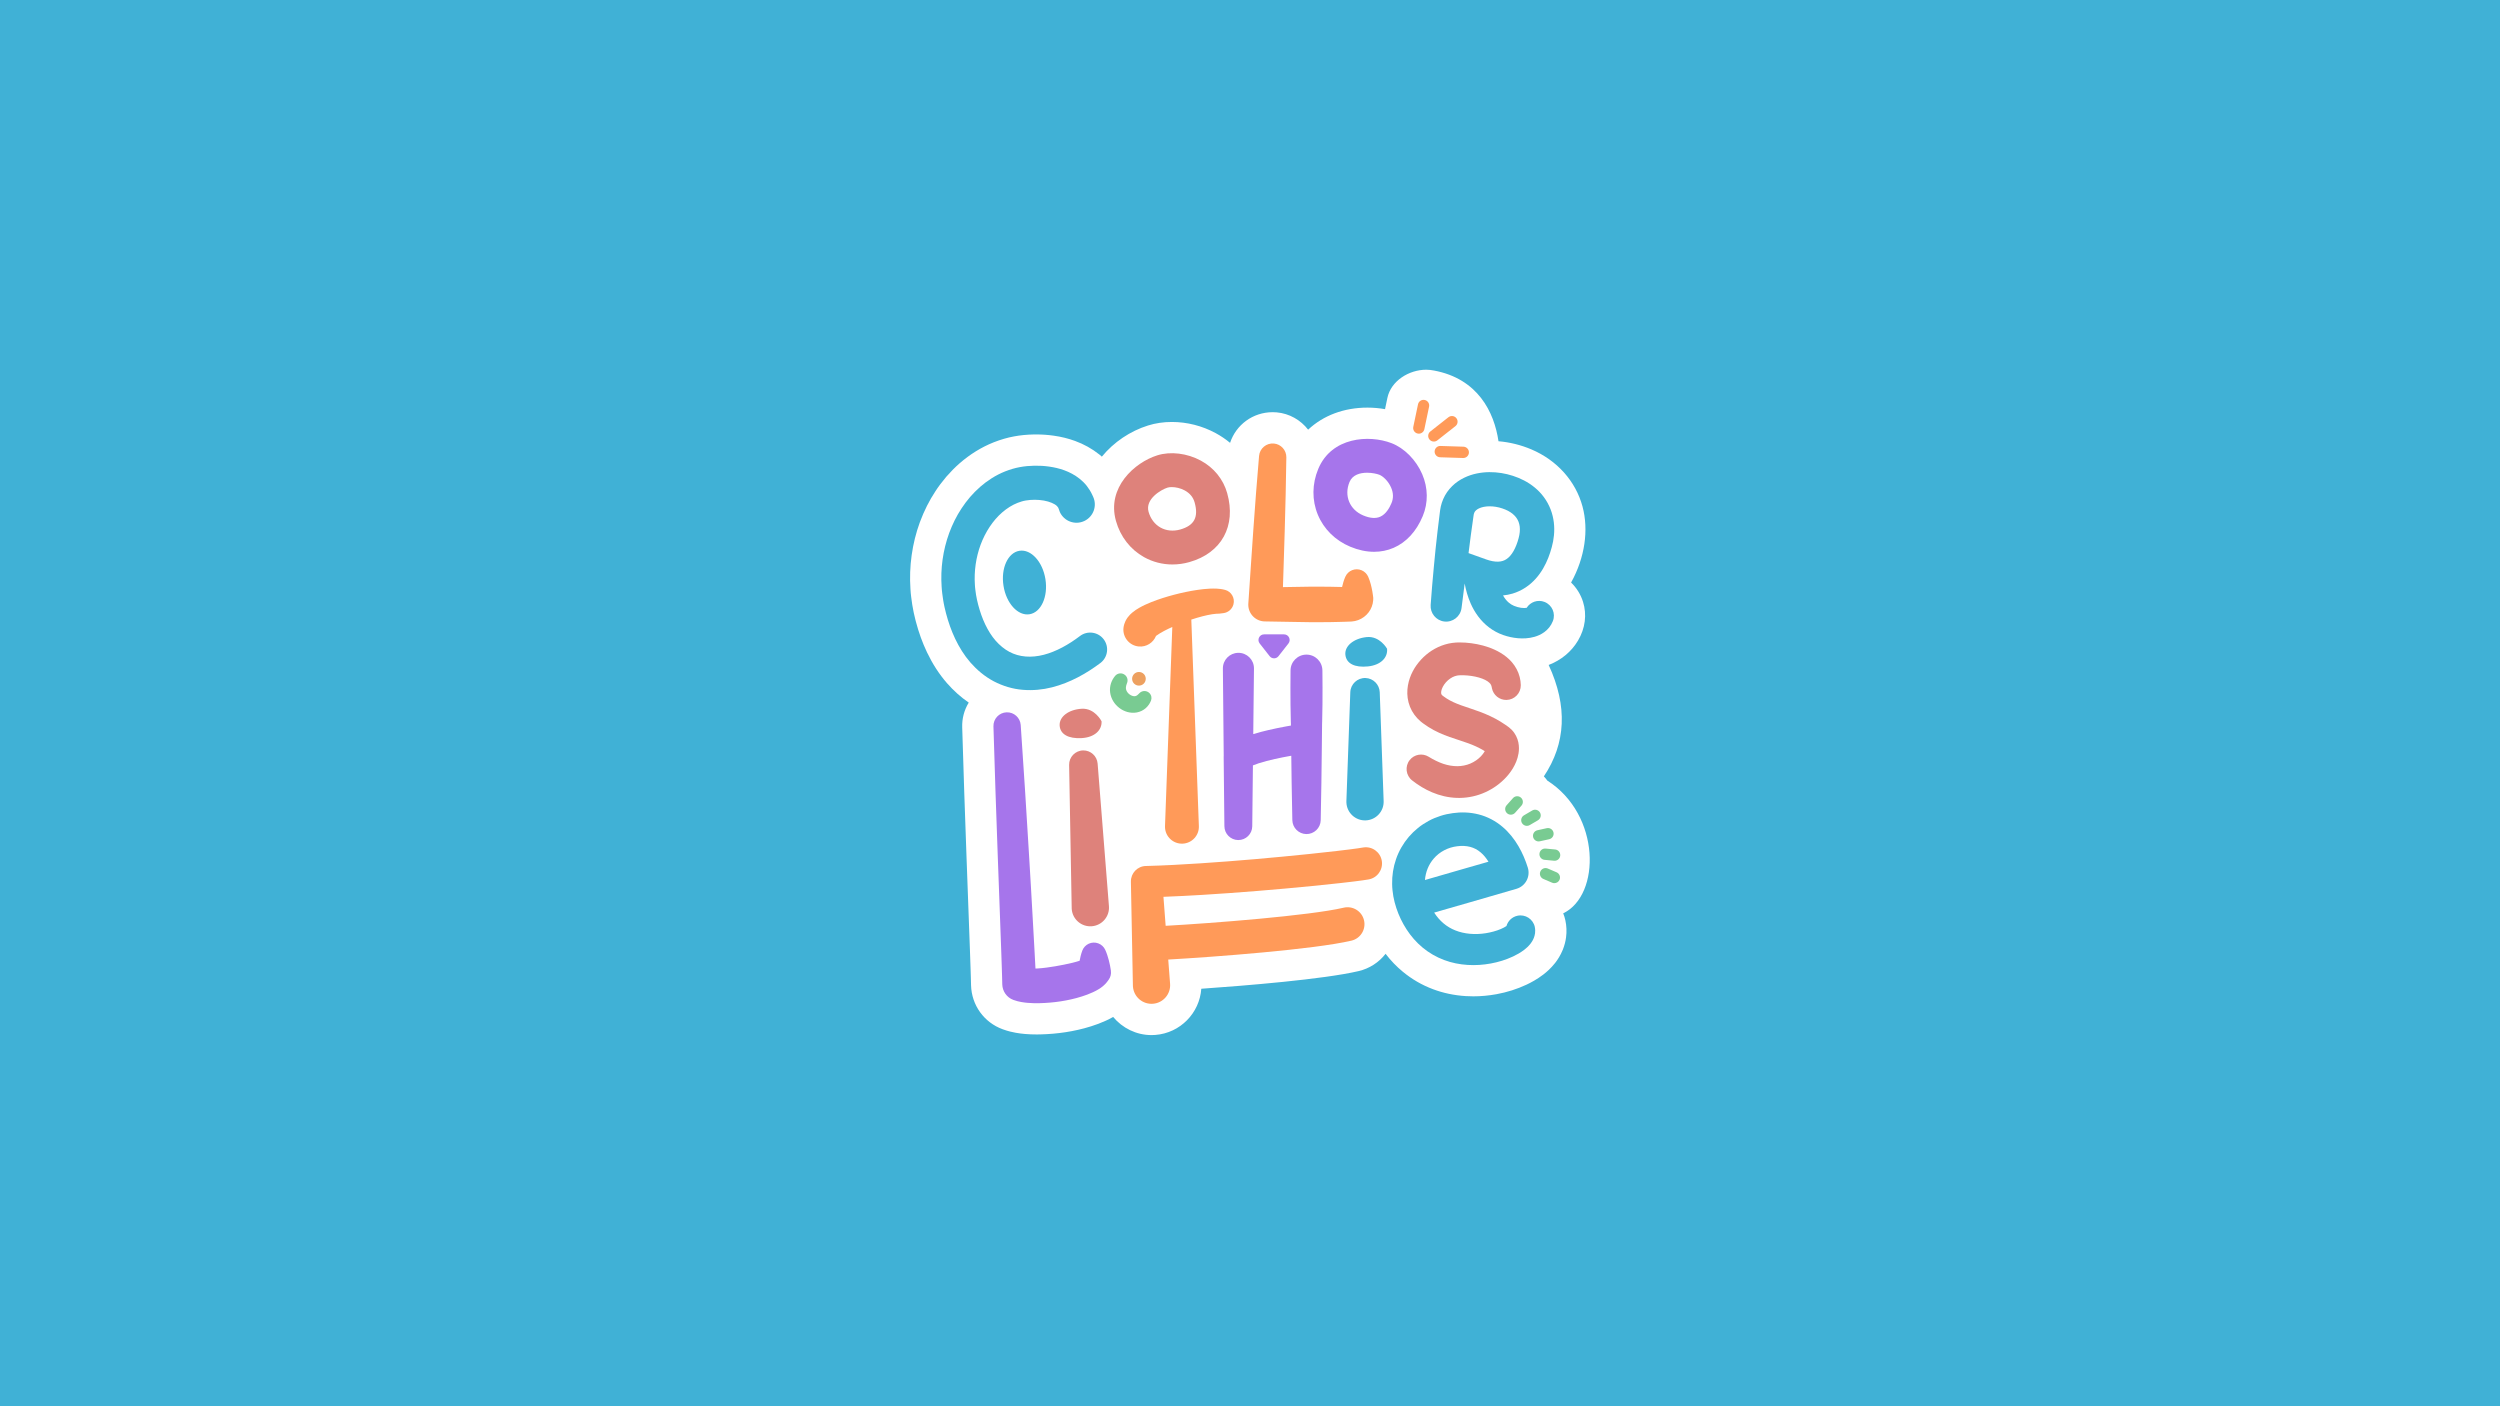
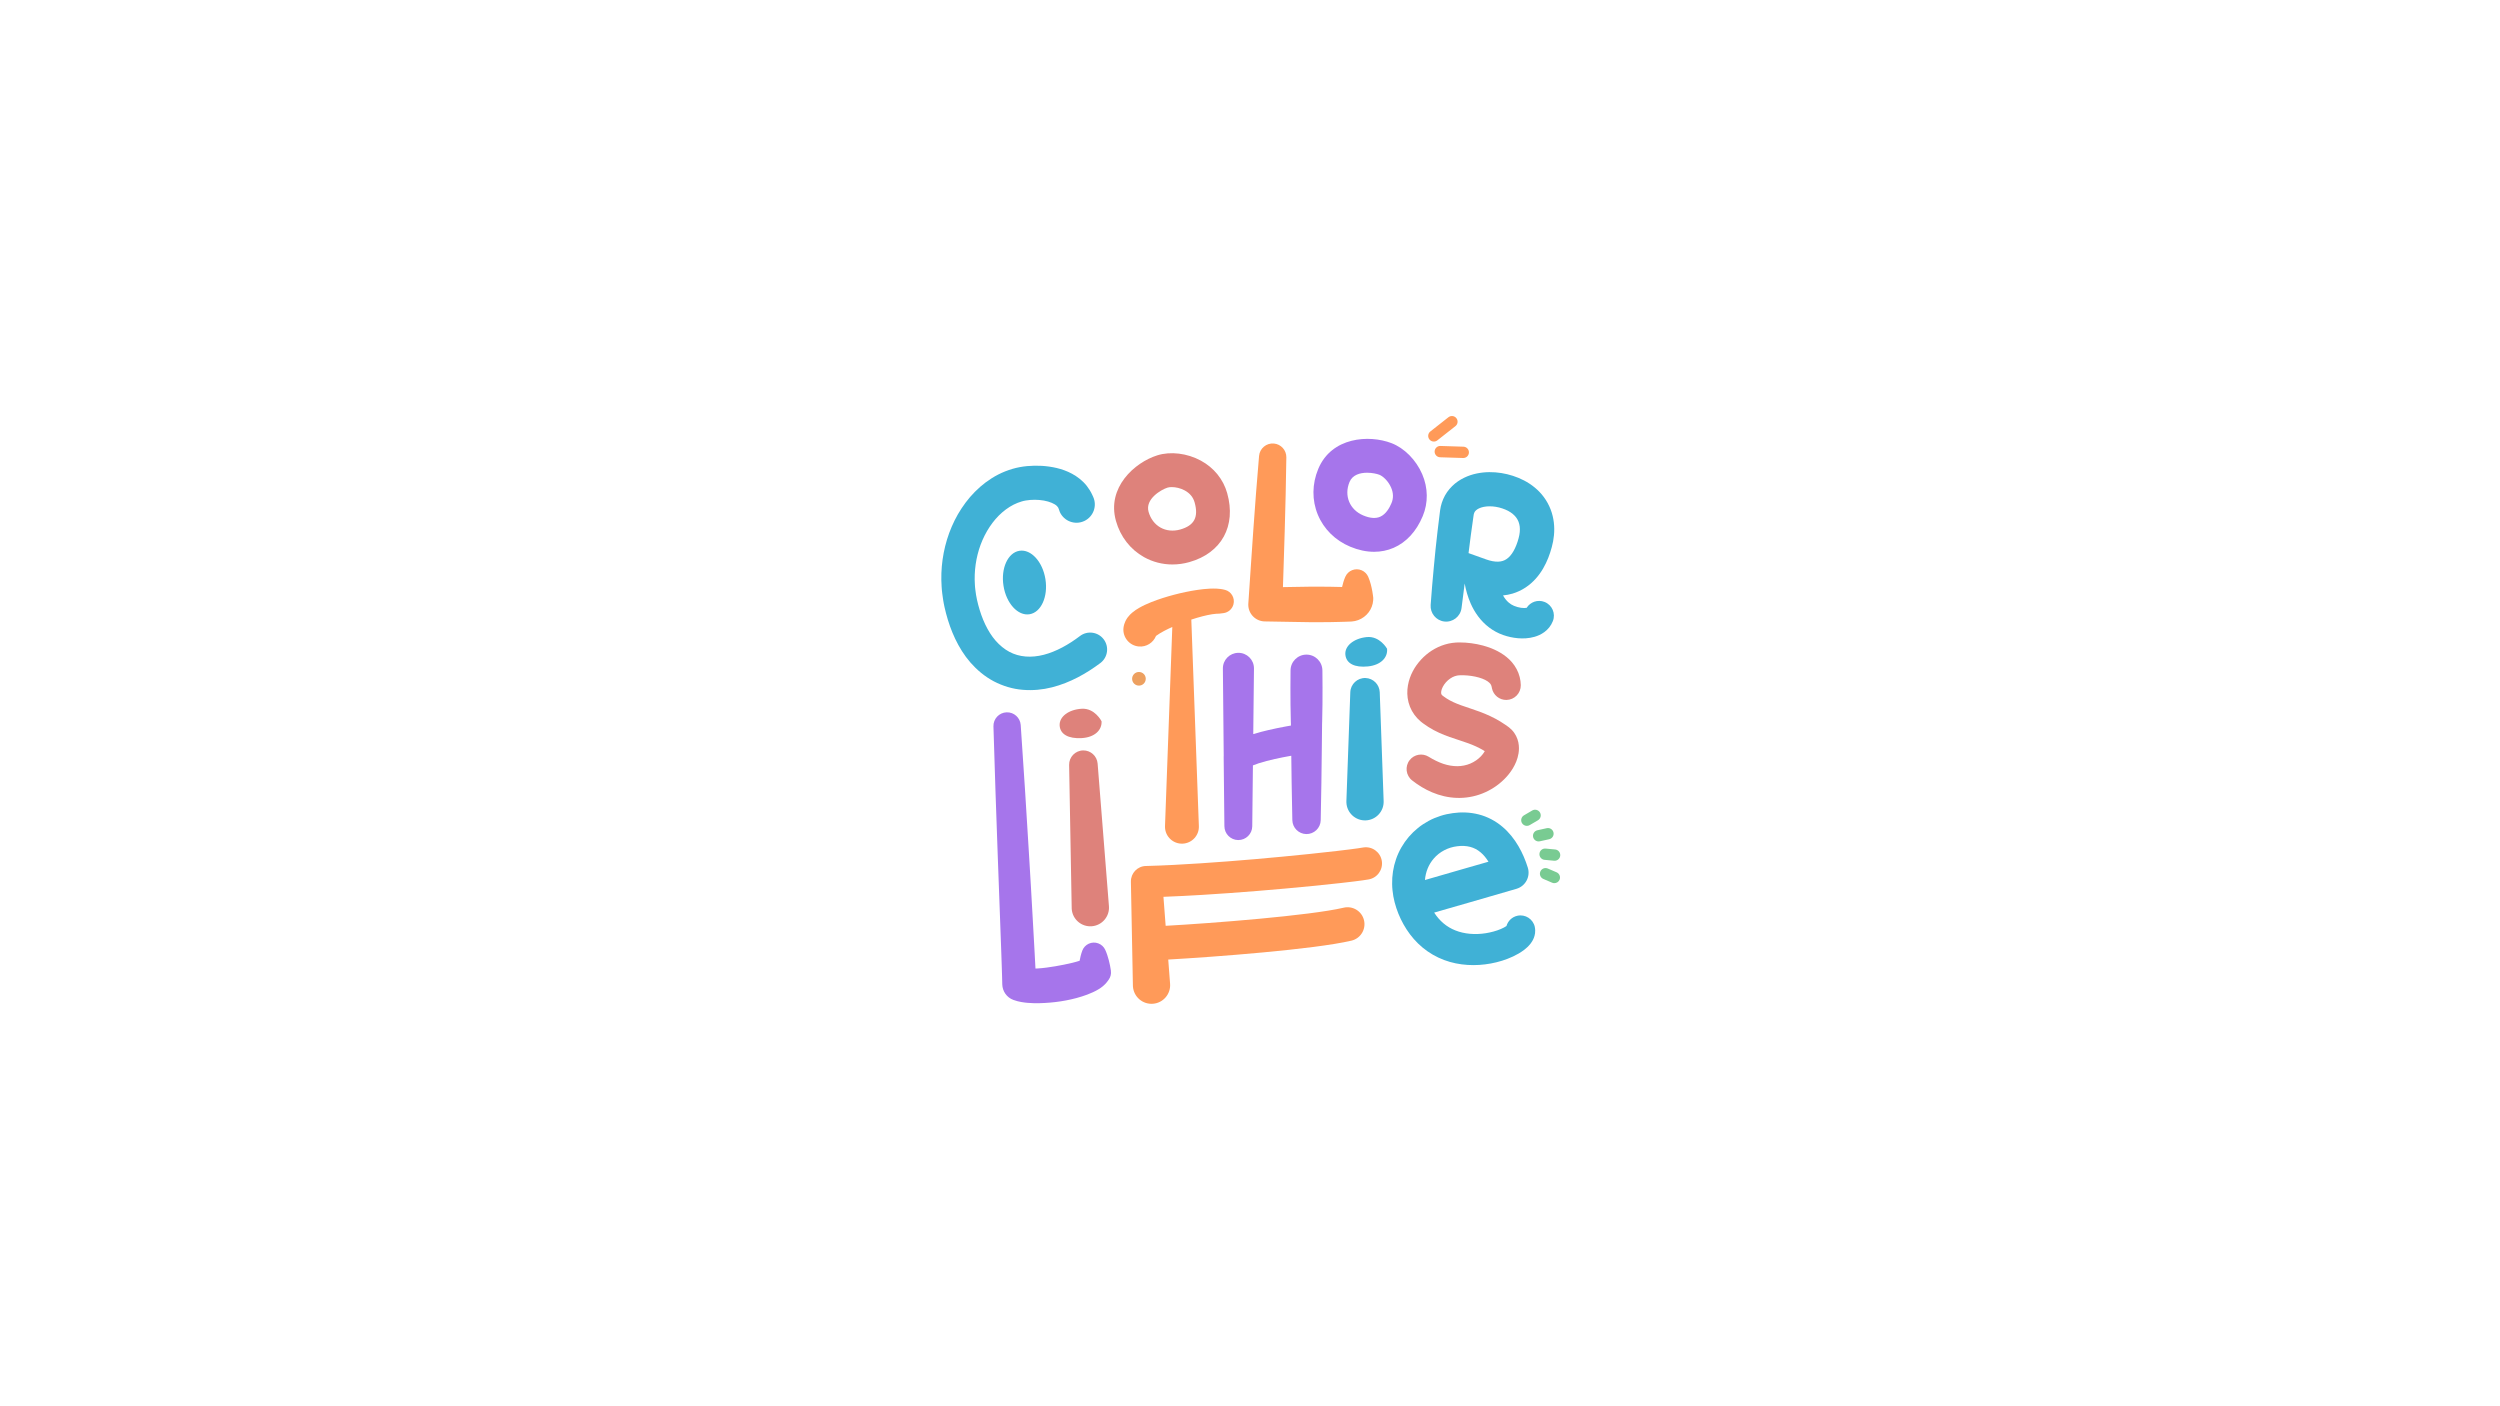
<svg xmlns="http://www.w3.org/2000/svg" width="1920" height="1080" viewBox="0 0 1920 1080" fill="none">
-   <rect width="1920" height="1080" fill="#40B1D6" />
  <g clip-path="url(#clip0_884_8464)">
    <path d="M1200.55 701.437C1201.24 703.158 1201.8 704.948 1202.2 706.809C1203.13 711.04 1203.31 715.551 1202.74 719.872C1202.32 723.052 1201.53 726.093 1200.33 729.144L1200.25 729.344C1198.37 733.965 1196.21 737.086 1194.53 739.296L1194.23 739.676C1190.96 743.797 1187.84 746.438 1185.49 748.278L1185.25 748.468C1180.28 752.259 1175.79 754.59 1172.43 756.19L1172.25 756.27C1165.01 759.651 1157.52 762.031 1149.34 763.542C1143.38 764.632 1137.4 765.182 1131.53 765.182C1129.57 765.182 1127.59 765.122 1125.65 765.002C1116.81 764.442 1108.37 762.661 1100.55 759.711C1092.1 756.55 1084.24 751.999 1077.28 746.218C1072.46 742.247 1068.04 737.646 1064.12 732.515C1058.95 739.176 1051.72 743.847 1043.39 745.808C1016.47 752.129 956.289 757 922.591 759.361C921.281 777.975 906.458 793.369 887.313 794.829C886.333 794.909 885.343 794.949 884.373 794.949C872.63 794.949 861.977 789.528 854.906 781.016C852.815 782.216 850.985 783.106 849.395 783.836L849.214 783.916C845.364 785.657 841.693 787.057 837.982 788.197C834.451 789.298 831.18 790.188 828.07 790.878C824.789 791.628 821.518 792.248 818.357 792.728C812.116 793.699 805.714 794.249 798.773 794.429H798.583C797.773 794.449 796.972 794.459 796.152 794.459C793.022 794.459 790.101 794.339 787.21 794.099C784.65 793.869 782.329 793.569 780.049 793.158C777.778 792.748 774.347 792.038 770.186 790.518L770.076 790.478C755.743 785.257 746.201 772.004 745.771 756.73L745.611 750.699L745.421 744.607L745.001 732.294L744.1 707.559L742.28 657.977L740.539 608.326L738.979 558.625C738.759 551.823 740.519 545.261 743.99 539.59C737.949 535.439 732.338 530.448 727.256 524.637C721.255 517.735 716.254 510.003 711.923 500.951C708.402 493.55 705.601 485.798 703.341 477.206L703.221 476.736C703.111 476.266 703.001 475.816 702.881 475.355C702.571 474.145 702.191 472.645 701.851 470.974L701.791 470.704C701.711 470.274 701.621 469.844 701.531 469.414C701.25 468.094 700.91 466.463 700.64 464.593L700.54 463.923C700.28 462.312 699.99 460.482 699.78 458.412L699.45 455.481L699.23 452.39C698.03 435.066 700.51 417.362 706.422 401.158L706.482 400.988C709.732 392.276 713.743 384.294 718.414 377.263C720.625 373.822 723.156 370.451 726.586 366.35L726.916 365.96C730.227 362.179 733.488 358.879 736.909 355.888C744.951 348.876 753.723 343.465 763.025 339.754L763.185 339.684C768.636 337.554 773.787 336.063 778.928 335.133C783.739 334.243 788.711 333.763 794.062 333.663C794.672 333.653 795.232 333.653 795.802 333.653C800.353 333.653 804.874 333.973 809.215 334.593C815.087 335.423 820.508 336.764 825.689 338.664C832.481 341.155 838.712 344.625 844.183 348.976L844.363 349.116C845.004 349.637 845.614 350.167 846.224 350.707C855.396 339.504 868.039 331.052 881.652 326.791C887.403 324.981 893.575 324.071 899.986 324.071C911.649 324.071 923.282 327.031 933.634 332.633C937.615 334.793 941.316 337.294 944.696 340.104C949.267 326.251 962.18 316.559 977.424 316.559C978.434 316.559 979.464 316.599 980.475 316.689C990.317 317.559 998.929 322.62 1004.65 329.982C1016.21 319.129 1032.09 313.048 1050.22 313.048C1054.76 313.048 1059.29 313.458 1063.71 314.228L1065.51 305.616C1068.24 292.543 1082.04 283.941 1095.37 283.941C1097.34 283.941 1099.32 284.201 1101.26 284.562C1135 290.843 1147.56 316.469 1150.84 338.874C1159.44 339.604 1168.08 341.725 1176.15 345.155C1195.8 353.517 1210.1 369.491 1215.36 388.966C1220.27 407.11 1217.12 428.315 1206.73 447.159C1206.69 447.229 1206.64 447.309 1206.6 447.389C1210.79 451.43 1213.96 456.501 1215.77 462.222C1218.84 472.005 1217.48 482.557 1211.93 491.939C1206.84 500.551 1198.97 506.983 1189.37 510.694C1204.06 542.451 1202.63 570.927 1185.68 596.263C1186.66 597.283 1187.55 598.364 1188.34 599.484C1229.49 625.68 1229.49 687.484 1200.55 701.437Z" fill="white" />
    <path d="M1186.22 462.292C1181.06 460.252 1175.32 462.272 1172.47 466.803C1172.45 466.803 1172.44 466.803 1172.42 466.813C1171.58 466.983 1169.9 467.053 1168.17 466.793C1166.41 466.543 1164.53 466.023 1162.76 465.293C1161.24 464.663 1159.9 463.813 1158.65 462.742C1157 461.332 1155.54 459.492 1154.33 457.281C1156.78 457.051 1159.25 456.601 1161.68 455.871C1165.15 454.831 1168.51 453.25 1171.51 451.28C1177.56 447.309 1182.01 441.948 1185.13 436.576C1188.26 431.165 1190.3 425.654 1191.75 420.253C1193.34 414.521 1194.16 407.92 1193.34 401.188C1192.93 397.817 1192.1 394.417 1190.84 391.136C1189.55 387.865 1187.86 384.714 1185.77 381.904C1181.63 376.212 1176.12 371.952 1170.5 369.011C1167.67 367.54 1164.8 366.37 1161.93 365.44C1159.04 364.5 1156.08 363.78 1153.04 363.3C1146.99 362.349 1140.68 362.289 1134.2 363.62C1130.97 364.28 1127.68 365.35 1124.45 366.92C1121.23 368.481 1118.04 370.591 1115.22 373.382C1113.8 374.742 1112.52 376.323 1111.34 377.963C1110.21 379.643 1109.18 381.414 1108.4 383.284C1107.57 385.135 1107 387.045 1106.54 388.945C1106.33 389.876 1106.16 390.886 1106.03 391.746L1105.8 393.546C1105.16 398.348 1104.61 403.089 1104.05 407.84L1102.48 422.043L1101.11 436.226C1100.21 445.678 1099.42 455.121 1098.74 464.613C1098.3 470.874 1102.82 476.496 1109.12 477.306C1115.66 478.136 1121.63 473.515 1122.46 466.993L1124.87 448.119C1125.8 453.19 1127.23 458.331 1129.47 463.453C1132.42 470.154 1137.02 476.896 1143.62 481.877C1146.88 484.357 1150.6 486.368 1154.46 487.708C1158.07 488.968 1161.82 489.809 1165.76 490.159C1169.72 490.469 1173.88 490.389 1178.59 489.058C1180.95 488.358 1183.49 487.318 1186.08 485.428C1187.36 484.487 1188.65 483.297 1189.79 481.877C1190.93 480.456 1191.91 478.776 1192.6 477.006C1194.9 471.184 1192.05 464.603 1186.23 462.302L1186.22 462.292ZM1127.84 424.784L1129.6 410.99C1130.22 406.359 1130.84 401.718 1131.53 397.157L1131.78 395.447L1131.91 394.767C1132.03 394.377 1132.11 394.017 1132.27 393.717C1132.54 393.086 1132.9 392.576 1133.47 392.036C1134.54 390.956 1136.7 389.826 1139.5 389.275C1142.29 388.715 1145.58 388.705 1148.85 389.245C1150.49 389.516 1152.13 389.926 1153.73 390.456C1155.35 390.996 1156.88 391.636 1158.24 392.346C1160.96 393.797 1163.05 395.577 1164.49 397.537C1165.94 399.508 1166.8 401.718 1167.14 404.369C1167.45 407.05 1167.21 410.01 1166.28 413.381C1165.29 417.102 1163.95 420.513 1162.35 423.293C1160.75 426.084 1158.91 428.124 1157.04 429.365C1155.16 430.615 1153.19 431.265 1150.57 431.355C1147.97 431.445 1144.81 430.865 1141.5 429.675L1127.83 424.784H1127.84ZM1171.85 467.954C1171.74 468.194 1171.62 468.424 1171.52 468.674C1171.6 468.414 1171.72 468.174 1171.85 467.954Z" fill="#40B1D6" />
    <path d="M1054.66 459.212L1054.64 459.042C1054.62 458.812 1054.59 458.582 1054.56 458.341L1054.38 456.951C1054.25 456.021 1054.11 455.091 1053.95 454.161C1053.28 450.44 1052.4 446.719 1050.8 443.008C1049.86 440.847 1048.12 439.007 1045.79 437.997C1040.92 435.896 1035.28 438.137 1033.18 443.008C1032.06 445.609 1031.3 448.209 1030.71 450.82C1029.67 450.79 1028.63 450.77 1027.58 450.75L1021.99 450.63L1016.41 450.58C1012.69 450.53 1008.97 450.58 1005.26 450.58L994.108 450.76L985.296 450.91L985.766 436.446C986.056 426.974 986.426 417.512 986.656 408.04L987.396 379.623C987.566 370.151 987.806 360.679 987.916 351.197C987.966 345.776 983.835 341.115 978.344 340.624C972.573 340.114 967.482 344.375 966.962 350.157C966.131 359.599 965.421 369.051 964.651 378.493L962.561 406.84C961.85 416.292 961.27 425.744 960.62 435.196L958.72 463.553C958.71 463.753 958.7 463.993 958.69 464.193C958.57 471.284 964.221 477.136 971.323 477.256H971.773L994.088 477.646L1005.24 477.826C1008.96 477.826 1012.68 477.886 1016.39 477.826L1021.97 477.776L1027.56 477.656C1029.42 477.616 1031.28 477.586 1033.14 477.506L1035.93 477.406L1036.63 477.376H1036.98C1037.3 477.356 1037.79 477.336 1038.19 477.306C1039.86 477.176 1041.55 476.816 1043.13 476.216C1046.31 475.025 1049.1 472.945 1051.1 470.284C1053.12 467.634 1054.36 464.363 1054.6 461.062C1054.63 460.652 1054.64 460.242 1054.65 459.832V459.222L1054.66 459.212Z" fill="#FF9A59" />
    <path d="M1055.33 423.784C1049.42 423.784 1043.26 422.483 1037.04 419.893C1025.52 415.092 1016.66 406.35 1012.08 395.257C1007.49 384.144 1007.62 371.672 1012.42 360.129C1022.66 335.553 1051.45 333.743 1068.61 340.314C1078.51 344.095 1087.58 353.247 1092.27 364.2C1096.79 374.732 1096.93 386.155 1092.67 396.377C1087.79 408.09 1080.04 416.522 1070.24 420.753C1065.54 422.773 1060.53 423.784 1055.33 423.784ZM1049.93 363.06C1044.54 363.06 1038.73 364.64 1036.44 370.141C1032.05 380.674 1036.51 391.506 1047.04 395.887C1052.17 398.028 1056.51 398.358 1059.93 396.877C1064.33 394.977 1067.11 390.116 1068.67 386.385C1070.26 382.604 1070.16 378.593 1068.38 374.462C1066.25 369.501 1062.13 365.68 1059.33 364.61C1057.36 363.86 1053.76 363.06 1049.93 363.06Z" fill="#A675EB" />
    <path d="M1015.6 515.044V514.894C1015.55 508.133 1010.04 502.692 1003.29 502.742C996.528 502.782 991.087 508.303 991.137 515.054C991.067 523.706 990.997 532.358 991.107 541.01C991.147 545.331 991.237 549.662 991.357 553.983C991.367 554.504 991.397 555.014 991.417 555.534C991.417 556.104 991.417 556.664 991.427 557.234C990.247 557.444 989.057 557.634 987.866 557.854C983.235 558.704 978.604 559.645 973.943 560.735C970.162 561.625 966.371 562.605 962.5 563.786L963.051 513.434C963.051 513.374 963.051 513.254 963.051 513.194C962.991 506.602 957.589 501.301 950.998 501.371C944.406 501.431 939.105 506.833 939.175 513.424L939.815 580.359C939.795 580.67 939.765 580.97 939.775 581.29L940.335 634.462C940.335 640.313 945.056 645.104 950.918 645.164C956.829 645.224 961.67 640.493 961.73 634.582V634.472L962.24 587.821C963.641 587.241 965.191 586.681 966.811 586.161C970.652 584.93 974.813 583.87 979.024 582.92C983.185 581.99 987.426 581.16 991.707 580.409L991.977 601.214C992.157 610.786 992.287 620.359 992.517 629.931C992.667 635.702 997.328 640.423 1003.16 640.563C1009.18 640.703 1014.17 635.942 1014.31 629.921C1014.54 620.349 1014.66 610.776 1014.83 601.204L1015.18 572.488C1015.25 566.876 1015.31 561.265 1015.36 555.654C1015.38 555.104 1015.41 554.544 1015.42 553.993C1015.54 549.662 1015.63 545.341 1015.66 541.01C1015.77 532.358 1015.68 523.706 1015.61 515.054L1015.6 515.044Z" fill="#A675EB" />
    <path d="M1065.26 498.21C1065.94 504.842 1060.65 510.783 1050.54 511.814C1040.43 512.844 1033.94 509.603 1033.25 502.881C1032.56 496.17 1039.59 490.309 1049.64 489.278C1059.7 488.248 1065.25 498.21 1065.25 498.21H1065.26Z" fill="#40B1D6" />
    <path d="M1034.03 615.237L1037.03 531.618C1037.25 525.377 1042.5 520.496 1048.74 520.716C1054.7 520.926 1059.41 525.757 1059.64 531.618L1062.64 615.237C1062.92 623.139 1056.75 629.771 1048.85 630.061C1040.95 630.341 1034.32 624.169 1034.03 616.268C1034.02 615.938 1034.02 615.567 1034.03 615.237Z" fill="#40B1D6" />
    <path d="M1161.14 560.635C1160.49 559.945 1159.8 559.325 1159.08 558.765L1158.57 558.364L1158.34 558.204L1157.89 557.874C1157.28 557.444 1156.69 556.994 1156.05 556.584C1154.82 555.734 1153.56 554.924 1152.29 554.143C1147.18 551.023 1141.69 548.562 1136.46 546.612C1131.22 544.661 1126.27 543.171 1122.01 541.621C1117.72 540.07 1114.11 538.44 1110.91 536.369C1110.11 535.859 1109.33 535.319 1108.57 534.739L1108 534.309C1107.93 534.249 1107.86 534.189 1107.79 534.139C1107.67 534.029 1107.55 533.919 1107.46 533.829C1107.1 533.439 1107.01 533.239 1106.89 532.839C1106.79 532.448 1106.72 531.768 1106.89 530.808C1107.04 529.858 1107.45 528.688 1108.06 527.507C1109.29 525.117 1111.37 522.716 1113.72 521.146C1114.88 520.336 1116.09 519.716 1117.29 519.305C1117.89 519.095 1118.48 518.945 1119.07 518.835C1119.36 518.785 1119.66 518.745 1119.95 518.705C1120.34 518.675 1120.78 518.635 1121.23 518.615C1123.05 518.535 1125.1 518.595 1127.11 518.775C1129.12 518.965 1131.13 519.245 1133.04 519.656C1134.95 520.066 1136.76 520.586 1138.38 521.196C1139.99 521.806 1141.39 522.526 1142.44 523.246C1143.49 523.977 1144.17 524.637 1144.63 525.217C1145.07 525.817 1145.37 526.407 1145.57 527.397L1145.82 528.638C1146.88 533.799 1151.49 537.64 1156.96 537.56C1163.14 537.46 1168.06 532.378 1167.97 526.197C1167.91 522.146 1166.84 517.735 1164.79 513.914C1162.77 510.083 1159.95 506.953 1157.02 504.582C1154.07 502.192 1151.01 500.441 1147.99 499.031C1144.97 497.63 1141.96 496.59 1138.96 495.79C1135.96 494.99 1132.98 494.39 1129.97 494C1126.95 493.6 1123.94 493.379 1120.71 493.389C1119.9 493.389 1119.07 493.409 1118.2 493.47C1117.23 493.53 1116.27 493.63 1115.31 493.76C1113.4 494.03 1111.51 494.44 1109.7 494.99C1106.07 496.08 1102.69 497.68 1099.62 499.641C1096.55 501.611 1093.8 503.952 1091.36 506.593C1088.93 509.243 1086.78 512.174 1085.05 515.465C1083.33 518.765 1081.98 522.396 1081.28 526.437C1080.58 530.458 1080.58 534.949 1081.76 539.46C1082.35 541.701 1083.23 543.921 1084.38 545.992C1085.53 548.052 1086.93 549.943 1088.47 551.603C1089.24 552.433 1090.05 553.193 1090.88 553.913C1091.29 554.263 1091.71 554.604 1092.14 554.934L1093.09 555.644C1094.35 556.584 1095.66 557.474 1096.99 558.314C1102.32 561.715 1108.04 564.146 1113.28 565.996C1118.54 567.857 1123.29 569.247 1127.53 570.807C1131.78 572.348 1135.56 574.058 1139.11 576.159C1139.51 576.399 1139.9 576.649 1140.29 576.899C1140.24 576.989 1140.19 577.089 1140.13 577.179C1139.46 578.349 1138.53 579.619 1137.41 580.78C1135.17 583.14 1132.29 585.121 1129.19 586.431C1127.63 587.081 1126.02 587.591 1124.35 587.911C1122.69 588.251 1120.99 588.441 1119.24 588.431C1115.76 588.451 1112.12 587.841 1108.43 586.611C1104.75 585.361 1101.04 583.52 1097.37 581.28L1097.13 581.13C1092.39 578.239 1086.14 579.279 1082.63 583.75C1078.84 588.571 1079.68 595.553 1084.5 599.344C1089.08 602.945 1094.21 606.165 1099.97 608.556C1105.7 610.977 1112.1 612.547 1118.75 612.777C1125.38 613.027 1132.19 611.877 1138.44 609.406C1144.71 606.926 1150.44 603.235 1155.31 598.394C1157.76 595.973 1159.97 593.232 1161.9 590.062C1163.79 586.851 1165.48 583.25 1166.26 578.469C1166.62 576.068 1166.74 573.288 1166.09 570.137C1165.44 566.996 1163.81 563.396 1161.15 560.665L1161.14 560.635ZM1141.13 574.648C1141.13 574.648 1141.13 574.728 1141.11 574.798C1141.11 574.648 1141.13 574.598 1141.13 574.648Z" fill="#DE827B" />
    <path d="M813.136 390.926C812.946 390.206 812.626 389.516 811.766 388.665C810.936 387.805 809.535 386.925 807.785 386.195C806.045 385.445 803.944 384.844 801.724 384.434C799.493 384.044 797.122 383.854 794.742 383.824C792.371 383.824 789.981 384.014 787.82 384.384C785.75 384.704 783.609 385.405 781.539 386.185C777.388 387.815 773.397 390.336 769.746 393.476C762.444 399.798 756.733 408.64 753.132 418.292C749.552 427.984 748.021 438.557 748.711 449.009L748.841 450.97L749.061 452.93C749.171 454.24 749.401 455.531 749.602 456.831C749.772 458.131 750.102 459.412 750.342 460.702C750.602 461.992 750.992 463.333 751.302 464.643C752.682 469.884 754.453 474.925 756.663 479.576C758.884 484.217 761.534 488.488 764.655 492.059C767.786 495.61 771.307 498.531 775.167 500.591C782.869 504.722 792.101 505.332 801.623 502.872C811.146 500.401 820.628 495.13 829.36 488.508L829.41 488.468C835.131 484.127 843.283 485.248 847.624 490.969C851.965 496.69 850.845 504.842 845.123 509.183L845.053 509.233C839.672 513.254 833.951 516.985 827.78 520.186C821.618 523.386 814.997 526.077 807.915 527.867C800.843 529.668 793.222 530.418 785.52 529.778C777.808 529.188 770.076 526.837 763.145 523.206C756.213 519.525 750.232 514.454 745.321 508.843C740.409 503.202 736.619 496.96 733.578 490.599C730.547 484.217 728.287 477.676 726.566 471.114C726.166 469.464 725.716 467.864 725.366 466.153C725.036 464.443 724.626 462.762 724.386 461.032C724.116 459.312 723.826 457.601 723.656 455.861L723.366 453.27L723.175 450.66C722.205 436.746 724.156 422.603 728.977 409.37C731.437 402.769 734.528 396.347 738.509 390.386C740.439 387.375 742.67 384.524 745 381.744C747.391 379.003 749.942 376.383 752.722 373.942C758.294 369.091 764.715 364.91 771.927 362.039C775.547 360.629 779.258 359.469 783.209 358.748C787.06 358.038 790.771 357.728 794.502 357.658C798.233 357.598 801.974 357.798 805.774 358.348C809.575 358.888 813.446 359.739 817.407 361.189C821.348 362.629 825.399 364.69 829.25 367.761C831.16 369.311 833.011 371.091 834.641 373.162C836.261 375.242 837.692 377.533 838.822 379.973L839.522 381.494C842.783 388.545 839.712 396.907 832.661 400.168C825.609 403.429 817.247 400.358 813.986 393.306C813.636 392.546 813.346 391.706 813.136 390.926Z" fill="#40B1D6" />
    <path d="M940.806 453.02C938.225 452.33 936.244 452.18 934.364 452.07C932.494 451.98 930.783 452.01 929.113 452.08C925.782 452.24 922.661 452.6 919.581 453.05C913.439 453.961 907.518 455.231 901.637 456.771C895.755 458.332 889.944 460.132 884.002 462.502C881.022 463.713 878.031 465.033 874.78 466.883C873.14 467.854 871.45 468.894 869.469 470.564C868.489 471.395 867.389 472.435 866.168 474.035L865.718 474.655L865.238 475.405C865.078 475.666 864.938 475.886 864.768 476.196C864.598 476.506 864.438 476.826 864.288 477.146C863.678 478.396 863.058 480.217 862.818 482.287C862.117 489.439 867.349 495.79 874.49 496.49C880.372 497.06 885.703 493.63 887.803 488.418C887.923 488.318 888.053 488.218 888.183 488.128C889.764 486.958 891.874 485.698 894.075 484.538C896.075 483.477 898.176 482.477 900.326 481.507L894.725 634.452C894.715 634.752 894.715 635.092 894.725 635.402C894.985 642.584 901.026 648.195 908.208 647.925C915.39 647.665 921.001 641.624 920.731 634.442L914.93 475.946C914.93 475.946 914.93 475.876 914.93 475.846C917.81 474.895 920.691 474.035 923.562 473.295C926.072 472.655 928.583 472.105 930.933 471.735C932.104 471.555 933.234 471.425 934.214 471.355C935.184 471.275 936.064 471.315 936.264 471.295L939.595 470.884C943.176 470.444 946.307 467.874 947.287 464.173C948.587 459.302 945.687 454.311 940.816 453.01L940.806 453.02Z" fill="#FF9A59" />
-     <path d="M1089.66 333.053C1089.37 333.053 1089.07 333.023 1088.77 332.963C1086.42 332.473 1084.91 330.172 1085.41 327.821L1089.03 310.538C1089.52 308.187 1091.82 306.677 1094.17 307.177C1096.52 307.667 1098.03 309.967 1097.53 312.318L1093.91 329.602C1093.48 331.652 1091.67 333.063 1089.66 333.063V333.053Z" fill="#FF9A59" />
    <path d="M1101.2 339.124C1099.91 339.124 1098.64 338.554 1097.78 337.464C1096.3 335.573 1096.62 332.843 1098.51 331.362L1112.39 320.44C1114.29 318.959 1117.02 319.28 1118.5 321.17C1119.98 323.06 1119.66 325.791 1117.77 327.271L1103.88 338.194C1103.08 338.824 1102.14 339.124 1101.2 339.124Z" fill="#FF9A59" />
    <path d="M1123.8 351.747C1123.8 351.747 1123.71 351.747 1123.66 351.747L1106 351.187C1103.6 351.107 1101.72 349.106 1101.79 346.706C1101.87 344.305 1103.89 342.395 1106.27 342.495L1123.93 343.055C1126.33 343.135 1128.21 345.136 1128.14 347.536C1128.07 349.887 1126.14 351.747 1123.8 351.747Z" fill="#FF9A59" />
    <path d="M790.652 471.751C799.545 470.342 805.027 458.289 802.895 444.829C800.763 431.368 791.825 421.599 782.932 423.007C774.038 424.416 768.557 436.469 770.689 449.929C772.821 463.39 781.759 473.159 790.652 471.751Z" fill="#40B1D6" />
-     <path d="M981.875 503.942L989.527 494.18C991.747 491.339 989.727 487.188 986.126 487.188H970.832C967.221 487.188 965.201 491.339 967.431 494.18L975.083 503.942C976.814 506.152 980.164 506.152 981.895 503.942H981.875Z" fill="#A675EB" />
-     <path d="M865.358 525.167C864.608 527.137 864.538 528.588 864.918 529.818C865.298 531.048 866.188 532.348 867.479 533.299C868.749 534.249 870.239 534.709 871.18 534.689C871.66 534.689 872.08 534.629 872.61 534.399C873.14 534.179 873.75 533.699 874.44 532.999L875.11 532.318C877.201 530.198 880.612 530.168 882.732 532.258C884.313 533.819 884.733 536.109 883.972 538.05C883.202 540.04 881.912 542.061 880.042 543.751C879.111 544.591 878.021 545.321 876.851 545.912C875.681 546.492 874.42 546.892 873.14 547.152C870.579 547.642 868.039 547.422 865.748 546.782C863.468 546.112 861.377 545.061 859.577 543.651C857.776 542.251 856.186 540.56 854.986 538.56C853.776 536.569 852.905 534.289 852.595 531.878C852.255 529.478 852.525 526.997 853.235 524.797C853.956 522.586 855.096 520.666 856.426 519.075C858.347 516.795 861.747 516.495 864.038 518.415C865.848 519.936 866.408 522.386 865.608 524.477L865.348 525.157L865.358 525.167Z" fill="#79CB92" />
    <path d="M874.7 526.557C877.595 526.557 879.942 524.211 879.942 521.316C879.942 518.421 877.595 516.075 874.7 516.075C871.806 516.075 869.459 518.421 869.459 521.316C869.459 524.211 871.806 526.557 874.7 526.557Z" fill="#EDA060" />
    <path d="M900.436 433.516C892.765 433.516 885.283 431.605 878.581 427.854C868.089 421.983 860.447 412.131 857.056 400.088C849.835 374.462 871.3 355.188 888.834 349.687C898.946 346.516 911.729 348.066 922.201 353.737C932.274 359.189 939.475 368.071 942.476 378.733C949.578 403.939 938.165 424.724 913.419 431.695C909.098 432.916 904.737 433.516 900.426 433.516H900.436ZM899.936 374.082C898.636 374.082 897.496 374.232 896.615 374.512C891.774 376.033 879.331 383.244 882.092 393.056C883.592 398.398 886.853 402.699 891.274 405.169C895.685 407.64 901.056 408.17 906.378 406.67C917.24 403.609 920.661 397.167 917.45 385.795C916.34 381.844 913.769 378.763 909.818 376.623C906.538 374.842 902.837 374.092 899.926 374.092L899.936 374.082Z" fill="#DE827B" />
    <path d="M853.185 745.498C852.985 744.157 852.745 742.807 852.485 741.467C852.205 740.126 851.915 738.786 851.555 737.446C851.215 736.106 850.815 734.765 850.375 733.435C849.925 732.095 849.415 730.764 848.804 729.434C847.784 727.244 845.924 725.413 843.473 724.503C838.532 722.662 833.031 725.173 831.19 730.114C830.68 731.484 830.28 732.855 829.93 734.225C829.63 735.435 829.37 736.656 829.15 737.866C827.509 738.426 825.529 738.926 823.519 739.446C819.338 740.477 814.857 741.337 810.406 742.107C805.945 742.847 801.433 743.507 797.132 743.767C796.492 743.807 795.872 743.837 795.242 743.857L795.182 742.777L794.522 730.344L793.142 705.539C792.191 689.005 791.311 672.481 790.261 655.957L787.2 606.396C786.1 589.882 785.07 573.358 783.909 556.844V556.784C783.499 551.203 778.758 546.882 773.117 547.062C767.326 547.242 762.785 552.083 762.965 557.875L764.525 607.496L766.265 657.107L768.086 706.699L768.986 731.484L769.406 743.857L769.596 750.019L769.746 756.06C769.896 761.231 773.137 766.062 778.288 767.943L778.348 767.963C780.589 768.783 782.509 769.223 784.27 769.543C786.03 769.863 787.66 770.053 789.231 770.193C792.371 770.463 795.282 770.503 798.143 770.453C803.844 770.303 809.295 769.863 814.707 769.013C817.417 768.603 820.108 768.093 822.788 767.473C825.489 766.883 828.17 766.132 830.89 765.272C833.631 764.432 836.362 763.392 839.322 762.052C840.803 761.371 842.363 760.601 844.083 759.521C844.963 758.961 845.894 758.341 846.934 757.47C847.974 756.58 849.204 755.53 850.635 753.56L851.505 752.349C852.875 750.439 853.535 748.018 853.155 745.508L853.185 745.498Z" fill="#A675EB" />
    <path d="M846.004 553.943C846.384 560.604 840.833 566.296 830.68 566.866C820.538 567.446 814.196 563.905 813.806 557.174C813.426 550.432 820.698 544.901 830.8 544.321C840.893 543.741 846.004 553.943 846.004 553.943Z" fill="#DE827B" />
    <path d="M823.058 697.326L821.088 587.481C820.978 581.429 825.799 576.428 831.851 576.318C837.672 576.218 842.513 580.699 842.973 586.41L851.665 695.936C852.295 703.827 846.404 710.729 838.512 711.359C830.62 711.989 823.719 706.098 823.088 698.206C823.068 697.926 823.048 697.606 823.048 697.326H823.058Z" fill="#DE827B" />
    <path d="M1061.24 661.218C1060.17 654.426 1053.81 649.785 1047.02 650.856L1046.55 650.926L1044.2 651.296L1043.02 651.486L1041.76 651.656L1036.69 652.336L1026.37 653.586C1019.45 654.396 1012.5 655.147 1005.55 655.867C991.637 657.307 977.704 658.627 963.761 659.838C949.818 661.048 935.874 662.118 921.951 663.038C908.028 663.949 894.105 664.719 880.302 665.079C880.242 665.079 880.132 665.079 880.072 665.079C873.58 665.199 868.419 670.57 868.539 677.062V677.672L870.069 756.9C870.069 757.16 870.089 757.46 870.109 757.72C870.709 765.592 877.581 771.493 885.463 770.883C893.335 770.283 899.236 763.412 898.626 755.53L897.205 736.935C931.793 734.975 1009.07 729.194 1037.89 722.422C1044.88 720.782 1049.21 713.78 1047.57 706.789C1045.93 699.797 1038.93 695.456 1031.94 697.106C1005.83 703.238 930.363 709.079 895.225 711.019L893.525 688.754C903.547 688.384 913.519 687.864 923.481 687.264C937.625 686.394 951.728 685.384 965.811 684.233C979.894 683.083 993.968 681.823 1008.04 680.432C1015.08 679.732 1022.11 679.012 1029.18 678.222L1039.8 676.982L1045.19 676.281L1046.55 676.101L1047.98 675.881L1050.84 675.441H1050.88C1057.67 674.371 1062.3 668 1061.24 661.208V661.218Z" fill="#FF9A59" />
    <path d="M1178.74 711.91C1177.44 705.848 1171.46 701.987 1165.4 703.288C1161.21 704.188 1158.07 707.329 1156.96 711.189C1155.92 711.92 1154.29 712.79 1152.57 713.51C1149.06 715 1145.01 716.081 1140.98 716.721C1132.87 718.001 1124.61 717.311 1117.73 714.56C1110.98 711.91 1105.52 707.229 1101.44 700.867L1129.5 692.795L1164.56 682.633L1164.68 682.593L1164.9 682.523C1171.71 680.382 1175.49 673.121 1173.35 666.319C1171.6 660.748 1169.31 655.227 1166.19 649.885C1163.07 644.564 1159.08 639.373 1153.89 634.982C1148.75 630.581 1142.32 627.15 1135.58 625.46C1128.85 623.739 1122 623.599 1115.77 624.489C1112.62 624.91 1109.35 625.6 1106.25 626.62C1103.14 627.63 1100.08 628.87 1097.2 630.451C1094.31 632.021 1091.54 633.812 1088.98 635.892C1086.42 637.973 1084.05 640.273 1081.9 642.774C1077.64 647.805 1074.29 653.616 1072.16 659.818C1070 666.009 1069.04 672.551 1069.16 678.942C1069.19 682.143 1069.57 685.293 1070.08 688.394C1070.68 691.465 1071.39 694.506 1072.39 697.396C1074.34 703.248 1076.89 708.579 1080.22 713.74C1083.55 718.881 1087.69 723.712 1092.6 727.763C1097.5 731.824 1103.13 735.065 1109.03 737.275C1114.94 739.506 1121.09 740.686 1127.13 741.066C1133.18 741.446 1139.15 741.026 1144.97 739.956C1150.8 738.876 1156.47 737.165 1162.09 734.535C1164.91 733.184 1167.71 731.664 1170.68 729.394C1172.17 728.223 1173.72 726.903 1175.41 724.773C1176.25 723.662 1177.16 722.362 1177.97 720.352C1178.37 719.341 1178.73 718.151 1178.92 716.721C1179.11 715.3 1179.09 713.62 1178.72 711.92L1178.74 711.91ZM1101.15 659.318C1105.66 654.126 1112.08 650.776 1119.12 649.925C1122.8 649.415 1126.15 649.645 1129.12 650.405C1132.09 651.186 1134.73 652.576 1137.2 654.686C1139.39 656.527 1141.39 658.967 1143.15 661.798L1122.3 667.779L1094.37 675.851C1094.85 669.64 1097.22 663.849 1101.16 659.327L1101.15 659.318ZM1156.64 715.73C1156.68 716.031 1156.72 716.341 1156.79 716.641C1156.72 716.331 1156.68 716.031 1156.64 715.73Z" fill="#40B1D6" />
-     <path d="M1160.32 625.68C1159.29 625.68 1158.26 625.32 1157.43 624.579C1155.63 622.979 1155.47 620.228 1157.08 618.438L1161.97 612.957C1163.57 611.166 1166.31 611.006 1168.11 612.607C1169.9 614.207 1170.06 616.958 1168.46 618.748L1163.57 624.229C1162.71 625.19 1161.52 625.68 1160.32 625.68Z" fill="#79CB92" />
    <path d="M1172.62 634.272C1171.13 634.272 1169.68 633.501 1168.87 632.121C1167.66 630.051 1168.35 627.39 1170.42 626.17L1176.75 622.459C1178.82 621.249 1181.48 621.939 1182.7 624.009C1183.91 626.08 1183.22 628.74 1181.15 629.961L1174.82 633.671C1174.13 634.082 1173.37 634.272 1172.63 634.272H1172.62Z" fill="#79CB92" />
    <path d="M1181.67 646.224C1179.68 646.224 1177.88 644.844 1177.43 642.814C1176.91 640.473 1178.39 638.153 1180.73 637.632L1187.9 636.042C1190.24 635.522 1192.57 637.002 1193.08 639.343C1193.6 641.683 1192.12 644.004 1189.78 644.524L1182.61 646.114C1182.29 646.184 1181.98 646.214 1181.67 646.214V646.224Z" fill="#79CB92" />
    <path d="M1193.94 661.068C1193.8 661.068 1193.67 661.068 1193.53 661.048L1186.22 660.358C1183.83 660.138 1182.08 658.017 1182.3 655.627C1182.52 653.236 1184.62 651.486 1187.03 651.706L1194.34 652.396C1196.73 652.616 1198.48 654.736 1198.26 657.127C1198.05 659.377 1196.15 661.068 1193.94 661.068Z" fill="#79CB92" />
    <path d="M1193.74 678.272C1193.17 678.272 1192.59 678.162 1192.03 677.922L1185.28 675.021C1183.07 674.071 1182.06 671.52 1183 669.31C1183.95 667.099 1186.5 666.079 1188.71 667.029L1195.46 669.93C1197.67 670.88 1198.68 673.431 1197.74 675.641C1197.03 677.292 1195.43 678.272 1193.74 678.272Z" fill="#79CB92" />
  </g>
  <defs>
    <clipPath id="clip0_884_8464">
      <rect width="522" height="511.007" fill="white" transform="translate(698.94 283.941)" />
    </clipPath>
  </defs>
</svg>